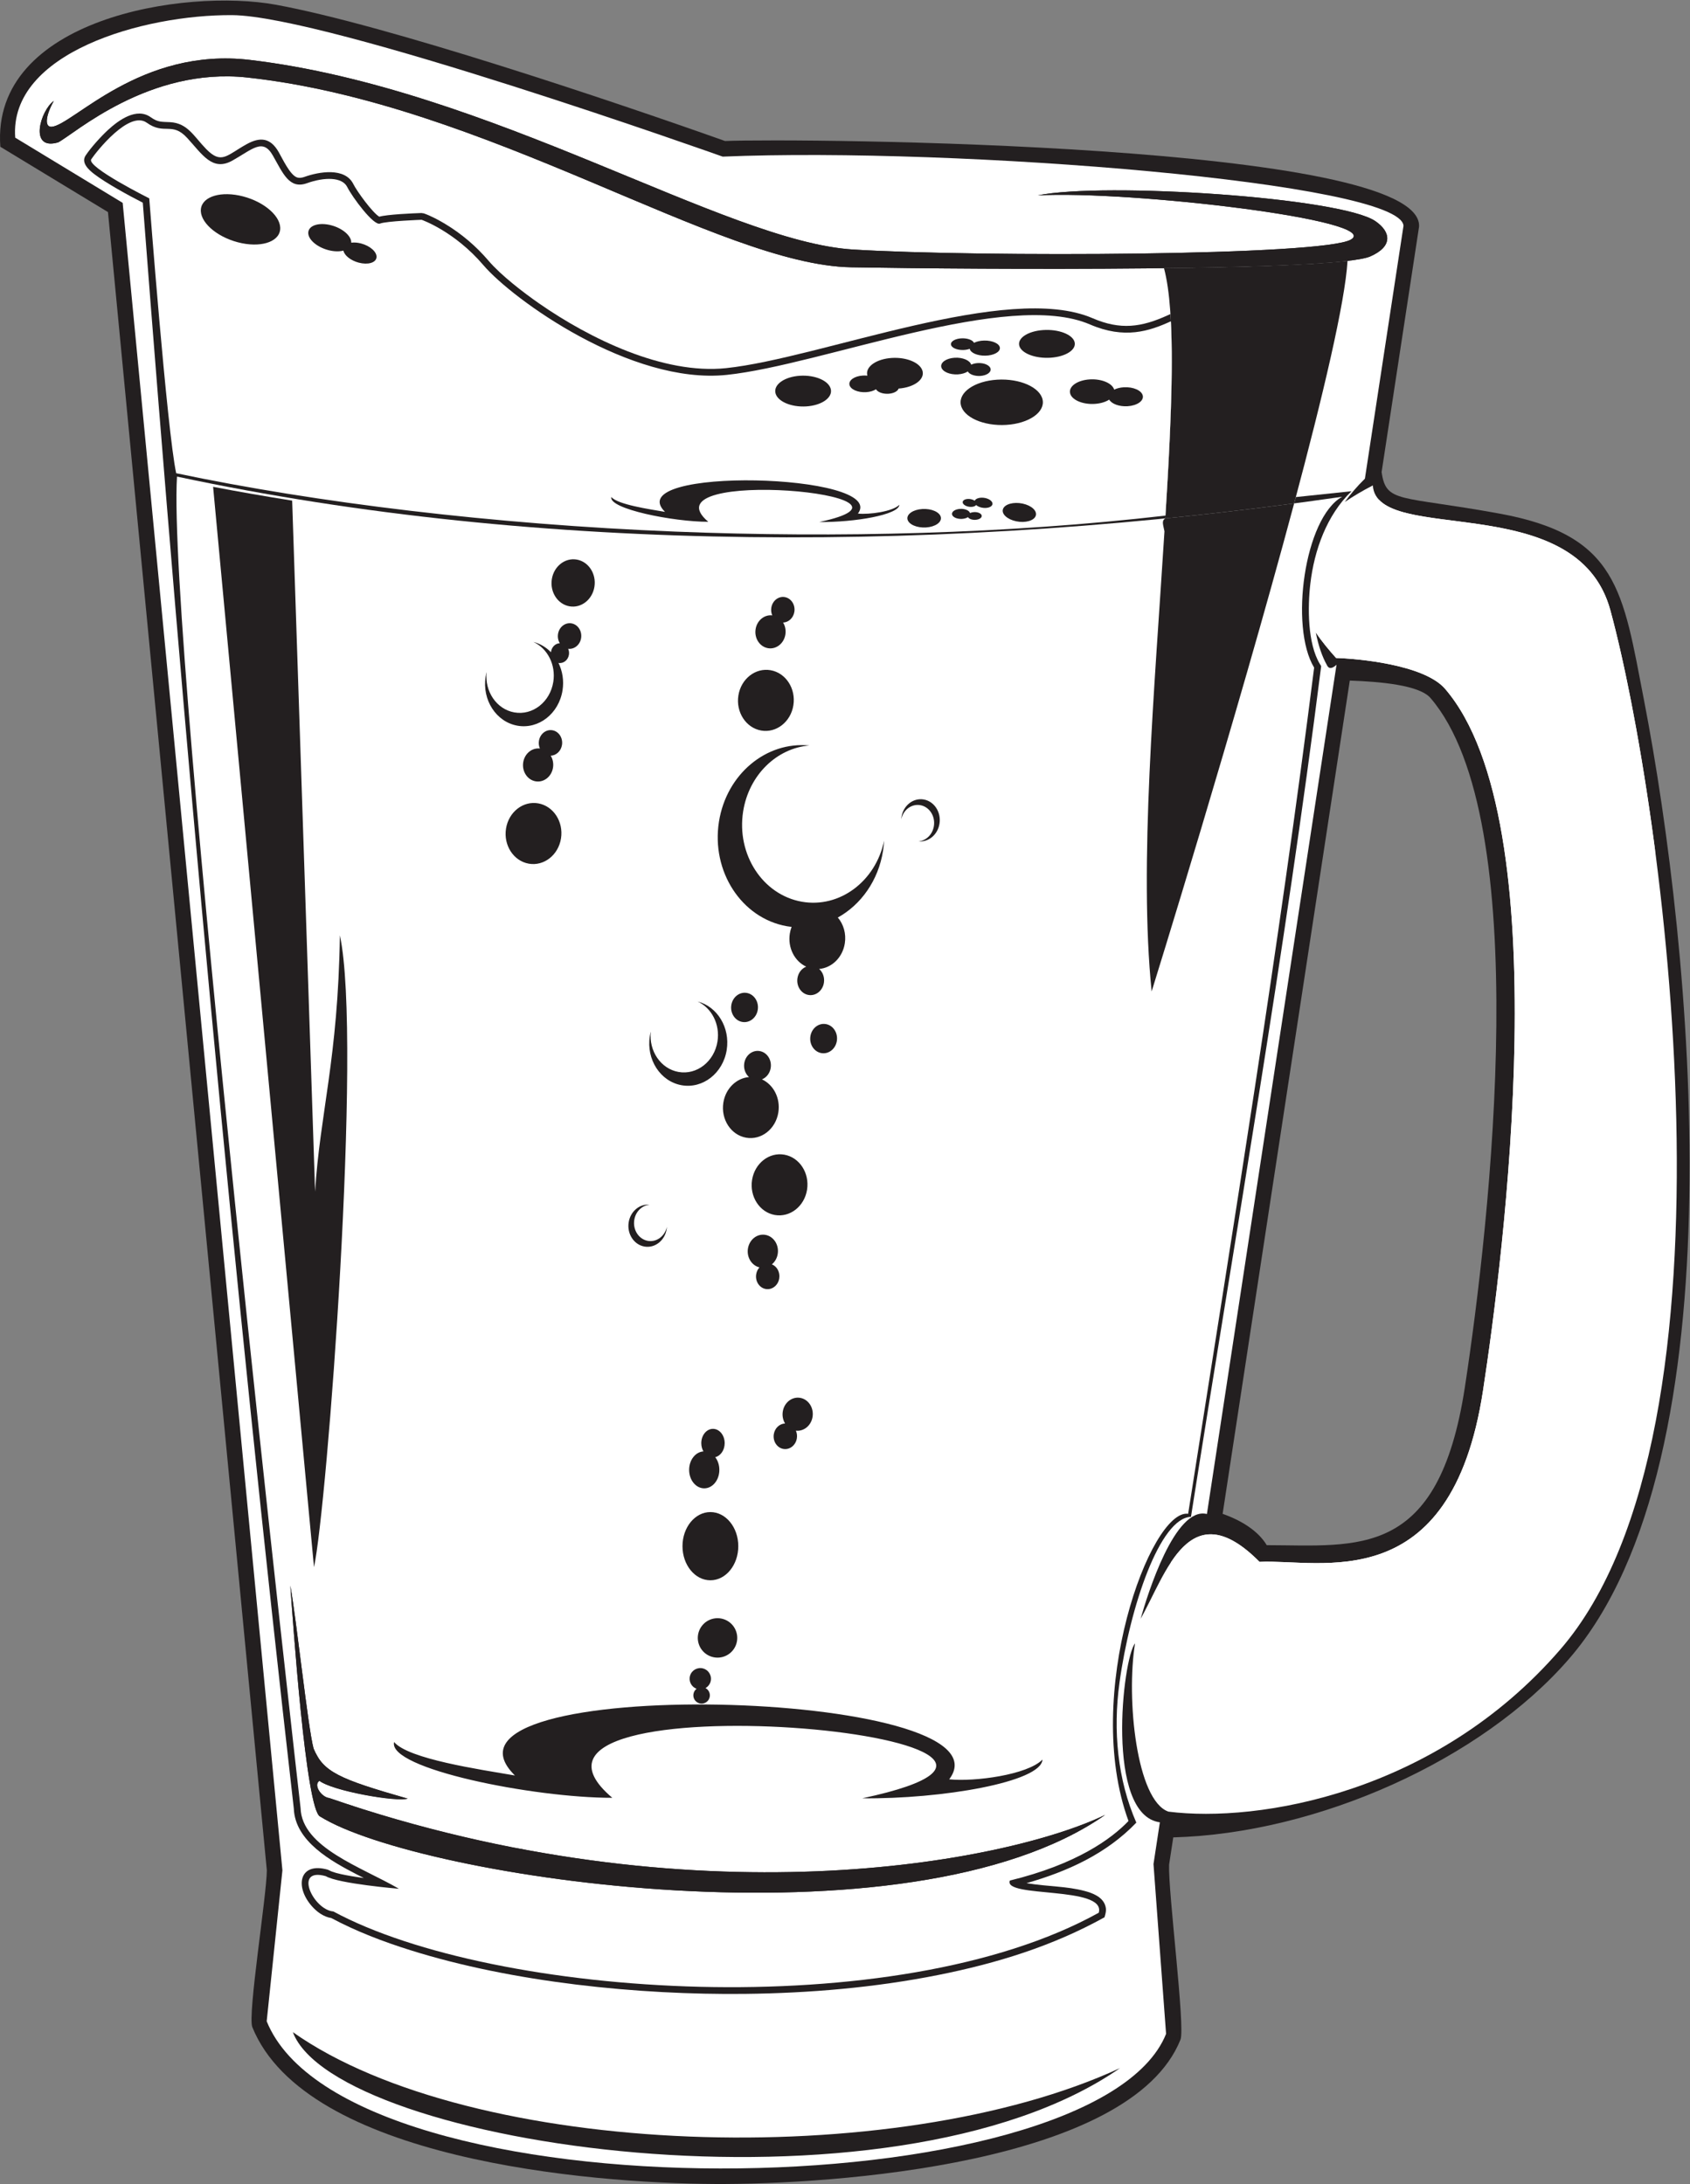
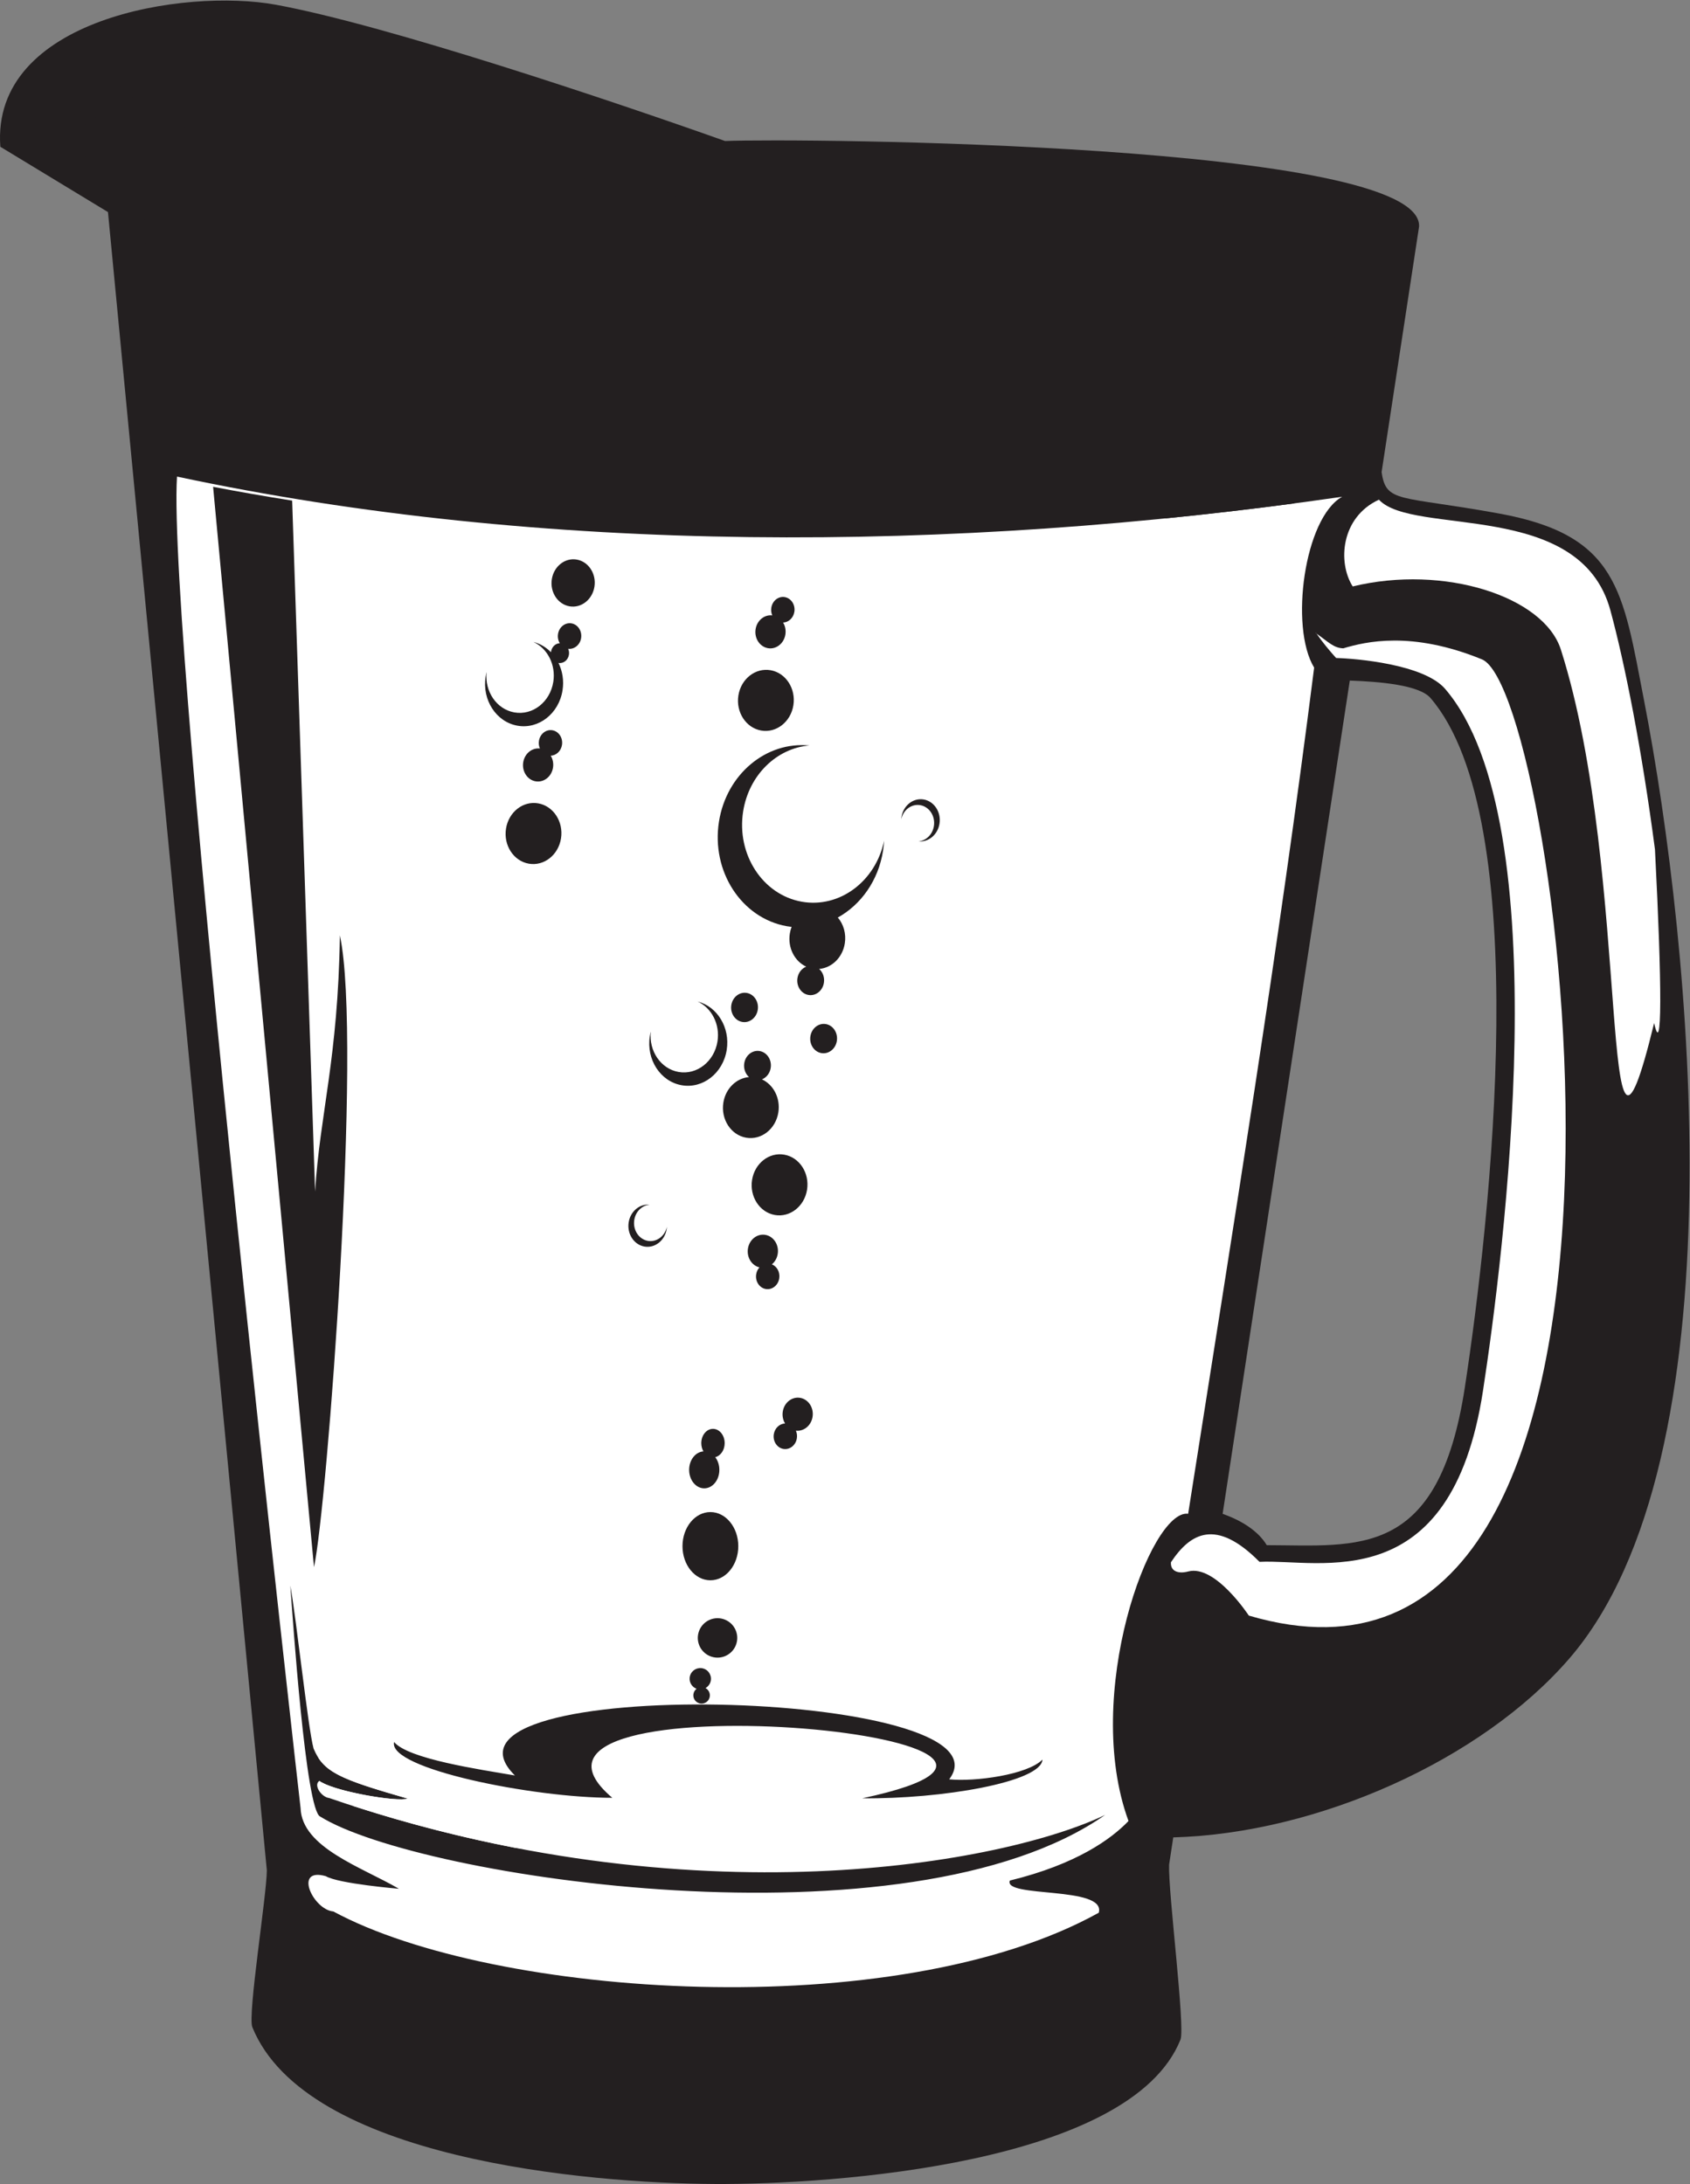
<svg xmlns="http://www.w3.org/2000/svg" viewBox="0 0 742.413 959.493" height="959.493" width="742.413" xml:space="preserve" id="svg2" version="1.1">
  <rect x="0" y="0" width="742.413" height="959.493" fill="#808080" stroke="none" />
  <defs id="defs6" />
  <g transform="matrix(1.333,0,0,-1.333,0,959.493)" id="g10">
    <g transform="scale(0.1)" id="g12">
      <path id="path14" style="fill:#231f20;fill-opacity:1;fill-rule:evenodd;stroke:none" d="m 4448.31,4954.96 -419.06,-2746.3 c 61.79,-21.56 117.35,-56.3 145.38,-103.23 301.27,-0.53 565.81,-47.74 652.79,519.75 84.57,551.76 230.06,1873.14 -113.07,2272.26 -36.73,42.72 -165.07,53.97 -266.04,57.52 z M 2389.42,6733.25 c 242.53,9.63 2300.16,-6.27 2287.23,-281.88 l -123.48,-809.18 c 14.76,-103.66 58.29,-76.74 387.53,-136.74 392.13,-71.45 407.18,-253.97 477.28,-615.53 157.84,-814.17 322.29,-2500.17 -246.37,-3158.26 -288.28,-333.62 -828.58,-576.38 -1305.07,-589.31 l -13.72,-89.93 c -3.47,-89.65 53.75,-536.08 37.5,-576.65 C 3726.16,65.949 2747.05,-2.18 2354.58,0.051 1938.27,2.422 1007.98,81.621 831.531,517.039 815.473,556.672 879.016,951.672 879.355,1033.9 L 355.824,6499.05 1.109,6714.28 c -31.27,421.77 606.735,523.5 908.875,467.97 365.026,-67.08 1110.246,-317.88 1479.436,-449 v 0" />
-       <path id="path16" style="fill:#ffffff;fill-opacity:1;fill-rule:evenodd;stroke:none" d="m 3759.04,1863.13 c 22.73,80.49 113.19,371.03 218.42,345.02 l 427.1,2798.99 c -15.32,-14.37 -26.4,-14.3 -32.46,0.43 -13.74,24.42 -27.02,60.85 -35.64,105.27 20.64,-30.06 43.93,-58.11 66.77,-83.49 64.41,-1.59 289.25,-20.3 359.22,-101.69 377.29,-438.84 191.22,-1880.34 124.84,-2313.34 -105.36,-687.4 -538.36,-553.48 -736.42,-563.9 -231.85,234.06 -308.83,-41.29 -391.83,-187.29 z M 177.297,6865.36 c -28.524,-51.17 -29.996,-87 -6.992,-85.24 69.715,5.32 292.121,263.41 653.429,220.37 795.066,-94.7 1565.666,-599.1 1987.926,-624.93 415.9,-25.44 1550.63,-21.01 1640.61,33.01 106.06,63.67 -724.17,161.7 -1031.99,145.57 218.44,44.27 998.31,-6.37 1112.55,-85.16 51.64,-35.62 57.8,-83.53 -17.4,-116.22 -114.29,-49.7 -1286.49,-43.2 -1710.28,-35.69 -436.85,7.74 -1201.56,540.03 -1990.439,625.51 -324.344,35.15 -570.184,-186.51 -623.078,-213.81 -98.309,-28.84 -57.82,106.23 -14.336,136.59 z M 50.141,6744.32 404.27,6529.45 930.727,1033.68 878.91,536.242 c 266,-656.351 2730.78,-623.531 2963.96,-41.453 l -41.45,559.631 20.98,137.58 c -180.35,24.42 -123.03,540.59 -81.8,589.66 -29.71,-182.13 4.91,-517.85 109.99,-554.43 295.37,-37.5 881.23,59.72 1291.69,534.74 626.93,725.52 336.78,2792.1 164.82,3424.55 -110.39,405.96 -769.98,211.77 -782.84,411.64 -34.97,-18.07 -65.62,-36.32 -92.45,-54.68 18.95,26.21 40.92,51.95 66.32,76.87 l 127.18,833.43 c -8.2,142.49 -1470.87,260.05 -2243.7,228 0,0 -1304.25,464.38 -1616.7,466.36 -292.601,1.83 -735.496,-124.01 -714.769,-403.82 v 0" />
      <path id="path18" style="fill:#231f20;fill-opacity:1;fill-rule:evenodd;stroke:none" d="m 3382.97,991.5 c 74.28,-12.07 129.98,-9.398 192.09,-25.891 25.57,-6.789 56.83,-18.886 66.71,-45.957 5.62,-15.429 2.23,-26.433 -1.72,-40.601 C 3467.93,783.582 3284.58,727.27 3092.26,688.91 2883.59,647.289 2667.81,628.949 2455.2,626.582 c -351.09,-3.91 -764.85,37.668 -1103.47,144.18 -88.58,27.867 -177.98,61.859 -259.99,105.777 -25.32,3.871 -47.98,20.641 -64.42,39.551 -57.531,66.14 -39.523,145.86 52.41,119.94 l 5.43,-2.35 c 20.15,-12.08 88.64,-21.72 113.9,-25.28 -7.25,3.65 -14.48,7.33 -21.66,11.04 -84.78,43.8 -204.959,109.1 -209.115,217.85 -201.097,1760.7 -362.344,3525.77 -497.687,5292.69 -45.118,22.96 -120.871,64.09 -160.438,94.6 -17.387,13.41 -43.89,37.01 -27.996,60.86 17.742,26.64 50.961,63.28 74.129,84.57 34.703,31.89 93.797,74.92 140.262,41.73 24.734,-17.67 36.511,-14.78 64.402,-16.4 57.789,-3.36 78.199,-47.31 118.578,-88.61 50.531,-51.68 67.445,-20.47 133.047,15.9 44.824,24.84 78.731,21.58 105.938,-26.02 12.386,-21.68 36.531,-73.36 58.648,-82.68 8.684,-3.65 18.09,-1.87 26.662,1.2 46.68,16.67 132.63,32.13 160.45,-23.5 12.39,-24.78 63.16,-94.48 85.6,-107.84 26.53,7.52 109.07,11.06 138.82,12.11 l 8.1,-1.21 c 23.16,-8.02 49.33,-22.19 70.16,-34.69 53.79,-32.26 102.49,-73.8 143.15,-121.53 40.76,-47.85 115.49,-105.18 166.86,-140.85 166.17,-115.4 409.13,-234.73 615.85,-212.96 313.2,32.96 928.6,285.07 1207.99,164.51 91.67,-39.55 160.65,-30.08 248.57,10.18 l 7.95,3.64 c 10.9,-166.91 -0.18,-406.01 -17.05,-673.56 141.98,14.18 283.61,30.68 424.64,49.4 l 5.58,20.88 183.57,19.32 c -82.18,-78.95 -122.81,-194.91 -135.74,-304.58 -8.98,-76.15 -9.71,-197.58 31.56,-265.18 5.07,-8.29 4.31,-4.8 3.1,-14.43 -118.73,-939.1 -281.09,-1860.95 -428.09,-2796.08 -102.21,-2.55 -201.21,-296.98 -235.58,-546.56 -21.83,-158.41 -6.24,-319.84 55.47,-461.23 -98.37,-102.7 -227.08,-161.08 -361.82,-199.47 v 0" />
      <path id="path20" style="fill:#231f20;fill-opacity:1;fill-rule:nonzero;stroke:none" d="m 177.297,6865.36 c -28.524,-51.17 -29.996,-87 -6.992,-85.24 69.715,5.32 292.121,263.41 653.429,220.37 795.066,-94.7 1565.666,-599.1 1987.926,-624.93 415.9,-25.44 1550.63,-21.01 1640.61,33.01 106.06,63.67 -724.17,161.7 -1031.99,145.57 218.44,44.27 998.31,-6.37 1112.55,-85.16 51.64,-35.62 57.8,-83.53 -17.4,-116.22 -114.29,-49.7 -1286.49,-43.2 -1710.28,-35.69 -436.85,7.74 -1201.56,540.03 -1990.439,625.51 -324.344,35.15 -570.184,-186.51 -623.078,-213.81 -98.309,-28.84 -57.82,106.23 -14.336,136.59 v 0" />
      <path id="path22" style="fill:#ffffff;fill-opacity:1;fill-rule:evenodd;stroke:none" d="m 1085.01,1272.03 c 1199.58,-412.581 2231.62,-212.66 2557.04,-55.61 -649.01,-454.01 -2264.06,-206.96 -2586.51,-5.55 -47.82,16.96 -91.384,660.66 -98.778,761.53 21.082,-117.49 57.828,-467.11 76.538,-537.02 32.34,-77.47 82.95,-100.04 310.62,-165.24 -35.56,-12.4 -250.89,25.63 -291.17,58.73 -21.16,-13.73 6.49,-54.03 32.26,-56.84 z M 583.316,5627.26 C 1784.28,5371 3133.47,5373.76 4423.09,5560.76 c -124.91,-69.66 -173.48,-430.05 -92.25,-563.12 -117.1,-926.13 -264.28,-1827.79 -415.22,-2788.75 -123.74,17.18 -349.31,-596.16 -196.58,-1012.54 -56.91,-59.42 -171.22,-142.57 -391.05,-196.3 -22.76,-58.191 317.97,-16.8 293.06,-106.011 -669.05,-371.23 -1994.68,-281.199 -2522.44,4.16 -66.5,5.531 -132.985,146.821 -24.93,116.341 41.55,-24.931 241.02,-41.548 241.02,-41.548 -122.61,71.438 -319.981,135.748 -324.137,265.958 0,0 -440.497,3856.39 -407.247,4388.31 v 0" />
-       <path id="path24" style="fill:#231f20;fill-opacity:1;fill-rule:evenodd;stroke:none" d="m 3837.54,5446.87 c -32.62,-520.86 -84.66,-1100.28 -42.24,-1516.5 0,0 278.28,893.6 469.6,1608.46 -141.02,-18.72 -282.64,-35.22 -424.62,-49.4 -12.97,-7.89 -7.13,-20.02 -2.74,-42.56 v 0" />
      <path id="path26" style="fill:#ffffff;fill-opacity:1;fill-rule:evenodd;stroke:none" d="m 3546.31,1447.84 c 63.15,-35.47 97.81,-73.86 97.23,-113.58 -2.39,-161.68 -586.68,-284.23 -1304.81,-273.66 -234.29,3.45 -453.92,20.64 -643.42,47.87 -170.86,33.21 -347.77,77.98 -528.82,136.48 -50.99,25.03 -87.49,51.68 -107.16,79.37 52.97,-31.91 250.66,-66.02 284.59,-54.18 -192.65,55.17 -258.51,79.82 -293.81,133.04 13.67,28.35 45.57,55.21 92.97,80.04 -17.65,-15.49 -27.12,-31.68 -27.37,-48.42 -1.91,-129.67 546.57,-242.92 1224.81,-252.91 678.24,-9.98 1229.81,87.08 1231.73,216.76 0.24,16.72 -8.75,33.19 -25.94,49.19 v 0" />
-       <path id="path28" style="fill:#231f20;fill-opacity:1;fill-rule:nonzero;stroke:none" d="m 1085.01,1272.03 c 1199.58,-412.581 2231.62,-212.66 2557.04,-55.61 -649.01,-454.01 -2264.06,-206.96 -2586.51,-5.55 -47.82,16.96 -91.384,660.66 -98.778,761.53 21.082,-117.49 57.828,-467.11 76.538,-537.02 32.34,-77.47 82.95,-100.04 310.62,-165.24 -35.56,-12.4 -250.89,25.63 -291.17,58.73 -21.16,-13.73 6.49,-54.03 32.26,-56.84 v 0" />
      <path id="path30" style="fill:#231f20;fill-opacity:1;fill-rule:nonzero;stroke:none" d="m 962.828,5548.04 75.602,-2277.26 c 15.35,254.47 75.82,438.3 81.66,844.49 74.64,-345.74 -42.53,-1887.03 -85.33,-2082.23 L 702.297,5593.51 c 83.547,-16.02 170.586,-31.21 260.531,-45.47 v 0" />
      <path id="path32" style="fill:#231f20;fill-opacity:1;fill-rule:evenodd;stroke:none" d="m 3836.01,6314.14 c 39.51,-148.21 27.26,-460.04 4.27,-824.71 141.98,14.18 283.61,30.68 424.64,49.4 94.51,353.11 167.84,662.66 175.95,799.4 -118.03,-13.69 -348.05,-20.86 -604.86,-24.09 v 0" />
-       <path id="path34" style="fill:#231f20;fill-opacity:1;fill-rule:nonzero;stroke:none" d="M 3691.13,381.992 C 2937.06,-142.41 1105.6,124.43 965.102,500.461 1554.92,84.129 2949.83,38.812 3691.13,381.992 v 0" />
-       <path id="path36" style="fill:#231f20;fill-opacity:1;fill-rule:nonzero;stroke:none" d="m 2539.73,4989.09 c 50.04,-8.88 83.58,-60.6 74.9,-115.47 -8.67,-54.88 -56.29,-92.16 -106.33,-83.27 -50.03,8.89 -83.58,60.61 -74.9,115.48 8.68,54.87 56.29,92.16 106.33,83.26 z m 46.75,240.95 c 20.97,-3.72 35.03,-25.4 31.4,-48.4 -3.21,-20.26 -19.07,-34.79 -37.13,-35.43 6.77,-11.11 9.81,-25.02 7.55,-39.32 -4.71,-29.73 -30.5,-49.93 -57.61,-45.11 -27.11,4.81 -45.28,32.83 -40.58,62.56 4.54,28.77 28.85,48.61 54.97,45.5 -3.31,7.57 -4.59,16.33 -3.17,25.3 3.64,23.01 23.59,38.63 44.57,34.9 z m 383.65,-732.24 c 0.14,2.55 0.41,5.12 0.82,7.72 5.99,37.9 38.88,63.66 73.45,57.52 34.56,-6.14 57.74,-41.88 51.74,-79.77 -5.74,-36.28 -36.11,-61.43 -69.01,-58.13 24.75,2.01 46.13,22.31 50.56,50.29 5.18,32.75 -14.84,63.6 -44.69,68.9 -28.9,5.14 -56.43,-15.53 -62.87,-46.53 z m -825.37,-699.67 c -1.32,-5 -2.42,-10.12 -3.24,-15.36 -12.14,-76.72 34.76,-149.03 104.73,-161.46 69.96,-12.43 136.54,39.7 148.68,116.43 11.6,73.42 -30.86,142.8 -95.86,159.52 46.11,-21.17 74.37,-75 65.42,-131.62 -10.48,-66.27 -67.99,-111.3 -128.42,-100.56 -58.48,10.39 -98.3,69.2 -91.31,133.05 z m 577.1,24.69 c 24.06,-4.28 40.19,-29.15 36.02,-55.53 -4.17,-26.4 -27.07,-44.33 -51.14,-40.05 -24.06,4.28 -40.19,29.14 -36.01,55.54 4.17,26.38 27.06,44.31 51.13,40.04 z M 2581.49,2422.66 c -20.98,3.73 -35.03,25.41 -31.4,48.41 3.21,20.25 19.06,34.78 37.13,35.42 -6.78,11.12 -9.81,25.03 -7.55,39.32 4.71,29.73 30.5,49.93 57.61,45.12 27.11,-4.82 45.28,-32.83 40.58,-62.57 -4.55,-28.76 -28.85,-48.6 -54.98,-45.5 3.32,-7.57 4.6,-16.33 3.18,-25.3 -3.64,-23 -23.6,-38.63 -44.57,-34.9 z m -113.07,1225.52 c -11.99,10.54 -18.5,27.74 -15.67,45.64 4.17,26.39 27.07,44.32 51.14,40.04 24.06,-4.28 40.19,-29.14 36.02,-55.54 -2.83,-17.89 -14.28,-31.89 -28.86,-37.72 38.1,-17.58 61.44,-62.1 54.03,-108.92 -8.68,-54.87 -56.29,-92.16 -106.33,-83.27 -50.04,8.9 -83.58,60.61 -74.91,115.48 7.41,46.83 43.16,80.83 84.58,84.29 z m -270.58,-493.27 c -0.14,-2.55 -0.41,-5.13 -0.82,-7.72 -5.99,-37.91 -38.89,-63.66 -73.45,-57.52 -34.56,6.14 -57.74,41.86 -51.74,79.77 5.74,36.28 36.11,61.42 69.01,58.13 -24.75,-2.02 -46.13,-22.33 -50.56,-50.3 -5.17,-32.74 14.84,-63.59 44.7,-68.9 28.88,-5.13 56.42,15.54 62.86,46.54 z m 248.27,674.98 c -24.06,4.27 -40.2,29.15 -36.02,55.53 4.17,26.39 27.07,44.32 51.14,40.04 24.06,-4.28 40.19,-29.14 36.02,-55.53 -4.18,-26.38 -27.07,-44.31 -51.14,-40.04 z m 107.26,-636.22 c 50.05,-8.88 97.66,28.4 106.34,83.28 8.67,54.87 -24.87,106.58 -74.91,115.46 -50.03,8.91 -97.65,-28.38 -106.33,-83.26 -8.68,-54.87 24.87,-106.58 74.9,-115.48 z m -29.92,-243.93 c 20.98,-3.73 40.93,11.9 44.57,34.9 3.21,20.26 -7.32,39.48 -24.2,46.33 9.83,8.17 16.97,20.26 19.23,34.56 4.7,29.74 -13.47,57.74 -40.58,62.57 -27.11,4.81 -52.9,-15.38 -57.61,-45.12 -4.54,-28.77 12.33,-55.93 37.98,-62.01 -5.47,-6.02 -9.37,-13.87 -10.78,-22.83 -3.64,-23 10.42,-44.67 31.39,-48.4 z m -749.53,1600.52 c 50.04,-8.89 83.58,-60.61 74.9,-115.48 -8.67,-54.87 -56.29,-92.16 -106.33,-83.26 -50.03,8.88 -83.58,60.59 -74.9,115.47 8.67,54.87 56.29,92.16 106.33,83.27 z m 46.75,240.94 c 20.98,-3.72 35.03,-25.4 31.4,-48.39 -3.21,-20.26 -19.07,-34.8 -37.13,-35.43 6.77,-11.12 9.81,-25.02 7.55,-39.33 -4.71,-29.73 -30.5,-49.92 -57.61,-45.11 -27.11,4.82 -45.29,32.82 -40.58,62.56 4.55,28.77 28.85,48.61 54.98,45.5 -3.32,7.58 -4.6,16.35 -3.18,25.3 3.64,23.01 23.6,38.63 44.57,34.9 z m 55.96,408.56 c -38.77,6.88 -64.75,46.94 -58.03,89.45 6.72,42.51 43.6,71.39 82.37,64.5 38.77,-6.88 64.75,-46.94 58.02,-89.45 -6.71,-42.51 -43.6,-71.4 -82.36,-64.5 z m -60.84,-151.52 c 0.07,0.78 0.17,1.57 0.29,2.36 2.48,15.68 14.77,26.95 28.77,27.44 -5.25,8.61 -7.6,19.37 -5.85,30.46 3.64,23.04 23.63,38.69 44.63,34.95 21,-3.73 35.08,-25.43 31.43,-48.47 -3.52,-22.27 -22.34,-37.64 -42.58,-35.24 2.57,-5.87 3.56,-12.66 2.46,-19.6 -2.82,-17.8 -18.25,-29.9 -34.49,-27.05 13.14,-26.59 18.5,-58.11 13.39,-90.4 -12.13,-76.73 -78.71,-128.87 -148.67,-116.44 -69.97,12.44 -116.87,84.74 -104.74,161.47 0.83,5.24 1.92,10.35 3.24,15.35 -6.98,-63.84 32.84,-122.65 91.32,-133.04 60.43,-10.74 117.93,34.29 128.42,100.56 8.95,56.62 -19.31,110.45 -65.43,131.63 22.37,-5.76 42.07,-17.75 57.81,-33.98 z M 2913.64,4427.2 c -0.61,-11.04 -1.77,-22.18 -3.54,-33.35 -15.56,-98.44 -73.14,-177.89 -149.02,-219.84 18.72,-22.01 28.12,-53.06 23.04,-85.2 -7.4,-46.82 -43.16,-80.83 -84.57,-84.28 11.99,-10.54 18.5,-27.75 15.66,-45.64 -4.17,-26.39 -27.07,-44.33 -51.13,-40.05 -24.06,4.29 -40.19,29.15 -36.02,55.54 2.83,17.9 14.27,31.9 28.85,37.72 -38.09,17.59 -61.43,62.1 -54.02,108.92 1.22,7.74 3.22,15.14 5.89,22.09 -5.3,0.59 -10.61,1.36 -15.93,2.29 -149.3,26.54 -249.38,180.82 -223.49,344.53 24.78,156.7 155.98,265.32 298.08,251.09 -106.91,-8.7 -199.27,-96.42 -218.37,-217.24 -22.37,-141.41 64.08,-274.68 193.03,-297.6 124.78,-22.16 243.72,67.09 271.54,201.02 z M 2304.11,1584.45 c 14.37,-4.47 29.64,3.57 34.1,17.95 3.93,12.64 -1.83,25.99 -13.08,32.05 7.56,4.25 13.56,11.29 16.33,20.23 5.77,18.57 -4.61,38.31 -23.19,44.08 -18.57,5.76 -38.3,-4.62 -44.07,-23.19 -5.58,-17.98 3.96,-37.04 21.42,-43.48 -4.34,-3.31 -7.71,-7.95 -9.45,-13.54 -4.47,-14.38 3.57,-29.64 17.94,-34.1 z m 41.26,153.25 c 34.28,-10.65 70.71,8.52 81.35,42.81 10.64,34.28 -8.53,70.71 -42.81,81.35 -34.28,10.64 -70.71,-8.53 -81.35,-42.8 -10.64,-34.29 8.52,-70.72 42.81,-81.36 z m 4.29,751.1 c 21.28,0 38.54,-21.09 38.54,-47.12 0,-22.91 -13.38,-42.01 -31.11,-46.24 8.42,-10.91 13.58,-25.61 13.58,-41.79 0,-33.64 -22.3,-60.9 -49.81,-60.9 -27.5,0 -49.8,27.26 -49.8,60.9 0,32.53 20.88,59.13 47.15,60.81 -4.46,7.69 -7.08,17.09 -7.08,27.22 0,26.03 17.25,47.12 38.53,47.12 z m -8.53,-274.26 c 50.76,0 91.94,-50.34 91.94,-112.42 0,-62.07 -41.18,-112.41 -91.94,-112.41 -50.76,0 -91.94,50.34 -91.94,112.41 0,62.08 41.18,112.42 91.94,112.42 z m 1094.39,-815.8 c -3.85,-74.22 -332.92,-130.43 -593.97,-127.58 972.11,206.84 -1308.49,412.6 -823.66,1.64 -259.42,-0.33 -741.4,95.93 -719.08,183.83 47.02,-56.11 281.79,-90.28 398.1,-110.26 -343.98,339.13 1658.31,287.62 1431.25,-12.65 83.82,-8.57 257.88,14.81 307.36,65.02 v 0" />
+       <path id="path36" style="fill:#231f20;fill-opacity:1;fill-rule:nonzero;stroke:none" d="m 2539.73,4989.09 c 50.04,-8.88 83.58,-60.6 74.9,-115.47 -8.67,-54.88 -56.29,-92.16 -106.33,-83.27 -50.03,8.89 -83.58,60.61 -74.9,115.48 8.68,54.87 56.29,92.16 106.33,83.26 z m 46.75,240.95 c 20.97,-3.72 35.03,-25.4 31.4,-48.4 -3.21,-20.26 -19.07,-34.79 -37.13,-35.43 6.77,-11.11 9.81,-25.02 7.55,-39.32 -4.71,-29.73 -30.5,-49.93 -57.61,-45.11 -27.11,4.81 -45.28,32.83 -40.58,62.56 4.54,28.77 28.85,48.61 54.97,45.5 -3.31,7.57 -4.59,16.33 -3.17,25.3 3.64,23.01 23.59,38.63 44.57,34.9 z m 383.65,-732.24 c 0.14,2.55 0.41,5.12 0.82,7.72 5.99,37.9 38.88,63.66 73.45,57.52 34.56,-6.14 57.74,-41.88 51.74,-79.77 -5.74,-36.28 -36.11,-61.43 -69.01,-58.13 24.75,2.01 46.13,22.31 50.56,50.29 5.18,32.75 -14.84,63.6 -44.69,68.9 -28.9,5.14 -56.43,-15.53 -62.87,-46.53 z m -825.37,-699.67 c -1.32,-5 -2.42,-10.12 -3.24,-15.36 -12.14,-76.72 34.76,-149.03 104.73,-161.46 69.96,-12.43 136.54,39.7 148.68,116.43 11.6,73.42 -30.86,142.8 -95.86,159.52 46.11,-21.17 74.37,-75 65.42,-131.62 -10.48,-66.27 -67.99,-111.3 -128.42,-100.56 -58.48,10.39 -98.3,69.2 -91.31,133.05 z m 577.1,24.69 c 24.06,-4.28 40.19,-29.15 36.02,-55.53 -4.17,-26.4 -27.07,-44.33 -51.14,-40.05 -24.06,4.28 -40.19,29.14 -36.01,55.54 4.17,26.38 27.06,44.31 51.13,40.04 z M 2581.49,2422.66 c -20.98,3.73 -35.03,25.41 -31.4,48.41 3.21,20.25 19.06,34.78 37.13,35.42 -6.78,11.12 -9.81,25.03 -7.55,39.32 4.71,29.73 30.5,49.93 57.61,45.12 27.11,-4.82 45.28,-32.83 40.58,-62.57 -4.55,-28.76 -28.85,-48.6 -54.98,-45.5 3.32,-7.57 4.6,-16.33 3.18,-25.3 -3.64,-23 -23.6,-38.63 -44.57,-34.9 z m -113.07,1225.52 c -11.99,10.54 -18.5,27.74 -15.67,45.64 4.17,26.39 27.07,44.32 51.14,40.04 24.06,-4.28 40.19,-29.14 36.02,-55.54 -2.83,-17.89 -14.28,-31.89 -28.86,-37.72 38.1,-17.58 61.44,-62.1 54.03,-108.92 -8.68,-54.87 -56.29,-92.16 -106.33,-83.27 -50.04,8.9 -83.58,60.61 -74.91,115.48 7.41,46.83 43.16,80.83 84.58,84.29 z m -270.58,-493.27 c -0.14,-2.55 -0.41,-5.13 -0.82,-7.72 -5.99,-37.91 -38.89,-63.66 -73.45,-57.52 -34.56,6.14 -57.74,41.86 -51.74,79.77 5.74,36.28 36.11,61.42 69.01,58.13 -24.75,-2.02 -46.13,-22.33 -50.56,-50.3 -5.17,-32.74 14.84,-63.59 44.7,-68.9 28.88,-5.13 56.42,15.54 62.86,46.54 z m 248.27,674.98 c -24.06,4.27 -40.2,29.15 -36.02,55.53 4.17,26.39 27.07,44.32 51.14,40.04 24.06,-4.28 40.19,-29.14 36.02,-55.53 -4.18,-26.38 -27.07,-44.31 -51.14,-40.04 z m 107.26,-636.22 c 50.05,-8.88 97.66,28.4 106.34,83.28 8.67,54.87 -24.87,106.58 -74.91,115.46 -50.03,8.91 -97.65,-28.38 -106.33,-83.26 -8.68,-54.87 24.87,-106.58 74.9,-115.48 z m -29.92,-243.93 c 20.98,-3.73 40.93,11.9 44.57,34.9 3.21,20.26 -7.32,39.48 -24.2,46.33 9.83,8.17 16.97,20.26 19.23,34.56 4.7,29.74 -13.47,57.74 -40.58,62.57 -27.11,4.81 -52.9,-15.38 -57.61,-45.12 -4.54,-28.77 12.33,-55.93 37.98,-62.01 -5.47,-6.02 -9.37,-13.87 -10.78,-22.83 -3.64,-23 10.42,-44.67 31.39,-48.4 z m -749.53,1600.52 c 50.04,-8.89 83.58,-60.61 74.9,-115.48 -8.67,-54.87 -56.29,-92.16 -106.33,-83.26 -50.03,8.88 -83.58,60.59 -74.9,115.47 8.67,54.87 56.29,92.16 106.33,83.27 z m 46.75,240.94 c 20.98,-3.72 35.03,-25.4 31.4,-48.39 -3.21,-20.26 -19.07,-34.8 -37.13,-35.43 6.77,-11.12 9.81,-25.02 7.55,-39.33 -4.71,-29.73 -30.5,-49.92 -57.61,-45.11 -27.11,4.82 -45.29,32.82 -40.58,62.56 4.55,28.77 28.85,48.61 54.98,45.5 -3.32,7.58 -4.6,16.35 -3.18,25.3 3.64,23.01 23.6,38.63 44.57,34.9 z m 55.96,408.56 c -38.77,6.88 -64.75,46.94 -58.03,89.45 6.72,42.51 43.6,71.39 82.37,64.5 38.77,-6.88 64.75,-46.94 58.02,-89.45 -6.71,-42.51 -43.6,-71.4 -82.36,-64.5 z m -60.84,-151.52 c 0.07,0.78 0.17,1.57 0.29,2.36 2.48,15.68 14.77,26.95 28.77,27.44 -5.25,8.61 -7.6,19.37 -5.85,30.46 3.64,23.04 23.63,38.69 44.63,34.95 21,-3.73 35.08,-25.43 31.43,-48.47 -3.52,-22.27 -22.34,-37.64 -42.58,-35.24 2.57,-5.87 3.56,-12.66 2.46,-19.6 -2.82,-17.8 -18.25,-29.9 -34.49,-27.05 13.14,-26.59 18.5,-58.11 13.39,-90.4 -12.13,-76.73 -78.71,-128.87 -148.67,-116.44 -69.97,12.44 -116.87,84.74 -104.74,161.47 0.83,5.24 1.92,10.35 3.24,15.35 -6.98,-63.84 32.84,-122.65 91.32,-133.04 60.43,-10.74 117.93,34.29 128.42,100.56 8.95,56.62 -19.31,110.45 -65.43,131.63 22.37,-5.76 42.07,-17.75 57.81,-33.98 z M 2913.64,4427.2 c -0.61,-11.04 -1.77,-22.18 -3.54,-33.35 -15.56,-98.44 -73.14,-177.89 -149.02,-219.84 18.72,-22.01 28.12,-53.06 23.04,-85.2 -7.4,-46.82 -43.16,-80.83 -84.57,-84.28 11.99,-10.54 18.5,-27.75 15.66,-45.64 -4.17,-26.39 -27.07,-44.33 -51.13,-40.05 -24.06,4.29 -40.19,29.15 -36.02,55.54 2.83,17.9 14.27,31.9 28.85,37.72 -38.09,17.59 -61.43,62.1 -54.02,108.92 1.22,7.74 3.22,15.14 5.89,22.09 -5.3,0.59 -10.61,1.36 -15.93,2.29 -149.3,26.54 -249.38,180.82 -223.49,344.53 24.78,156.7 155.98,265.32 298.08,251.09 -106.91,-8.7 -199.27,-96.42 -218.37,-217.24 -22.37,-141.41 64.08,-274.68 193.03,-297.6 124.78,-22.16 243.72,67.09 271.54,201.02 z M 2304.11,1584.45 c 14.37,-4.47 29.64,3.57 34.1,17.95 3.93,12.64 -1.83,25.99 -13.08,32.05 7.56,4.25 13.56,11.29 16.33,20.23 5.77,18.57 -4.61,38.31 -23.19,44.08 -18.57,5.76 -38.3,-4.62 -44.07,-23.19 -5.58,-17.98 3.96,-37.04 21.42,-43.48 -4.34,-3.31 -7.71,-7.95 -9.45,-13.54 -4.47,-14.38 3.57,-29.64 17.94,-34.1 m 41.26,153.25 c 34.28,-10.65 70.71,8.52 81.35,42.81 10.64,34.28 -8.53,70.71 -42.81,81.35 -34.28,10.64 -70.71,-8.53 -81.35,-42.8 -10.64,-34.29 8.52,-70.72 42.81,-81.36 z m 4.29,751.1 c 21.28,0 38.54,-21.09 38.54,-47.12 0,-22.91 -13.38,-42.01 -31.11,-46.24 8.42,-10.91 13.58,-25.61 13.58,-41.79 0,-33.64 -22.3,-60.9 -49.81,-60.9 -27.5,0 -49.8,27.26 -49.8,60.9 0,32.53 20.88,59.13 47.15,60.81 -4.46,7.69 -7.08,17.09 -7.08,27.22 0,26.03 17.25,47.12 38.53,47.12 z m -8.53,-274.26 c 50.76,0 91.94,-50.34 91.94,-112.42 0,-62.07 -41.18,-112.41 -91.94,-112.41 -50.76,0 -91.94,50.34 -91.94,112.41 0,62.08 41.18,112.42 91.94,112.42 z m 1094.39,-815.8 c -3.85,-74.22 -332.92,-130.43 -593.97,-127.58 972.11,206.84 -1308.49,412.6 -823.66,1.64 -259.42,-0.33 -741.4,95.93 -719.08,183.83 47.02,-56.11 281.79,-90.28 398.1,-110.26 -343.98,339.13 1658.31,287.62 1431.25,-12.65 83.82,-8.57 257.88,14.81 307.36,65.02 v 0" />
      <path id="path38" style="fill:#ffffff;fill-opacity:1;fill-rule:nonzero;stroke:none" d="m 5454.04,4398.31 c 23.54,-455.92 23.76,-692.02 -2.73,-572.06 -186.08,-762.9 -70.3,486.88 -307.34,1230.62 -55.85,175.27 -384.96,281.44 -686.04,208.36 -50.22,79.15 -39,228.12 86.41,285.9 112.87,-121.41 662.84,2.89 762.76,-364.61 47.22,-173.69 103.34,-455.68 146.94,-788.21 v 0" />
      <path id="path40" style="fill:#ffffff;fill-opacity:1;fill-rule:evenodd;stroke:none" d="m 4336.8,5111.09 c 42.72,-30.18 58.49,-48.85 90.21,-49.81 73.54,21.91 224.87,58.41 456.9,-36.43 258.78,-105.78 718.8,-3590.15 -768.33,-3151.5 0,0 -110.57,168.87 -199.48,145.45 -33.79,-8.89 -59.26,1 -57.15,30.33 63.12,95.19 147.46,147.13 291.92,1.29 198.06,10.42 631.06,-123.5 736.42,563.9 66.38,433 252.45,1874.5 -124.84,2313.34 -69.97,81.39 -294.81,100.1 -359.22,101.69 -22.84,25.38 -46.13,53.43 -66.77,83.49 l 0.34,-1.75 v 0" />
-       <path id="path42" style="fill:#ffffff;fill-opacity:1;fill-rule:evenodd;stroke:none" d="m 3133.89,6063.01 c -0.79,10.64 15.82,19.58 37.08,19.97 18.73,0.35 34.83,-6.04 38.94,-14.84 8.61,4.37 20.43,7.19 33.65,7.43 27.49,0.51 50.61,-10.22 51.64,-23.97 1.02,-13.74 -20.43,-25.3 -47.92,-25.81 -26.6,-0.49 -49.11,9.54 -51.46,22.64 -6.11,-2.34 -13.69,-3.8 -21.98,-3.95 -21.27,-0.4 -39.16,7.91 -39.95,18.53 z m -395.78,-148.27 c 5.64,-27.9 -30.7,-53.06 -81.16,-56.17 -50.45,-3.12 -95.94,16.97 -101.58,44.87 -5.64,27.9 30.7,53.05 81.15,56.17 50.45,3.12 95.95,-16.97 101.59,-44.87 z m 526.42,67.77 c 2.36,-11.7 -12.87,-22.23 -34.02,-23.54 -18.63,-1.15 -35.63,5.24 -41.04,14.77 -7.93,-5.17 -19.31,-8.75 -32.46,-9.57 -27.33,-1.69 -51.98,9.2 -55.04,24.32 -3.05,15.11 16.63,28.74 43.97,30.43 26.45,1.63 50.38,-8.51 54.68,-22.85 5.75,2.83 13.09,4.74 21.32,5.25 21.16,1.31 40.23,-7.12 42.59,-18.81 z m -223.87,-9.09 c 5.57,-27.53 -29.74,-52.38 -79.15,-56.03 -3.13,-8.9 -16.39,-16.05 -33.56,-17.1 -18.61,-1.16 -35.63,5.24 -41.04,14.77 -7.93,-5.17 -19.3,-8.75 -32.46,-9.57 -27.33,-1.69 -51.98,9.2 -55.03,24.32 -3.06,15.1 16.63,28.74 43.97,30.43 5.16,0.32 10.23,0.18 15.09,-0.33 -0.21,0.73 -0.39,1.47 -0.55,2.21 -5.64,27.9 30.7,53.06 81.15,56.17 50.45,3.12 95.95,-16.97 101.58,-44.87 z m 725.48,-79.55 c 3.5,-17.25 -18.97,-32.79 -50.16,-34.73 -27.46,-1.7 -52.55,7.74 -60.53,21.8 -11.7,-7.64 -28.49,-12.91 -47.87,-14.11 -40.32,-2.49 -76.67,13.56 -81.17,35.86 -4.51,22.28 24.53,42.39 64.84,44.88 39,2.41 74.3,-12.55 80.63,-33.71 8.48,4.18 19.31,7 31.47,7.75 31.18,1.93 59.31,-10.49 62.79,-27.74 z m -330.15,-13.41 c 8.32,-41.14 -45.29,-78.24 -119.69,-82.84 -74.41,-4.6 -141.51,25.04 -149.83,66.18 -8.32,41.14 45.29,78.24 119.69,82.84 74.42,4.6 141.51,-25.04 149.83,-66.18 z m -263.04,-335.21 c -2.42,-6.76 5.74,-14.37 18.21,-16.98 10.99,-2.29 21.67,0.04 25.72,5.25 4.27,-3.78 10.74,-6.89 18.5,-8.52 16.12,-3.38 31.74,0.97 34.87,9.71 3.13,8.73 -7.41,18.55 -23.53,21.93 -15.61,3.27 -30.73,-0.7 -34.53,-8.87 -3.19,2.19 -7.4,3.96 -12.26,4.98 -12.48,2.61 -24.56,-0.75 -26.98,-7.5 z m 132.5,-24.83 c -5.78,-16.12 13.68,-34.26 43.45,-40.48 29.77,-6.24 58.6,1.79 64.37,17.9 5.78,16.13 -13.67,34.26 -43.45,40.49 -29.76,6.23 -58.59,-1.78 -64.37,-17.91 z m -70.19,-21.52 c 1.43,-7.04 -7.74,-13.39 -20.47,-14.17 -11.2,-0.69 -21.43,3.15 -24.69,8.89 -4.77,-3.12 -11.61,-5.27 -19.52,-5.76 -16.46,-1.01 -31.28,5.54 -33.12,14.63 -1.84,9.09 10,17.3 26.45,18.31 15.91,0.99 30.31,-5.11 32.9,-13.75 3.45,1.7 7.88,2.86 12.83,3.17 12.72,0.78 24.2,-4.29 25.62,-11.32 z m -134.69,-5.47 c 3.39,-16.79 -18.47,-31.92 -48.83,-33.8 -30.35,-1.87 -57.73,10.22 -61.12,26.99 -3.39,16.79 18.47,31.93 48.82,33.8 30.36,1.89 57.74,-10.2 61.13,-26.99 z m -136.7,40.79 c -1.71,-32.97 -147.88,-57.93 -263.85,-56.67 431.82,91.88 -581.23,183.28 -365.87,0.72 -115.24,-0.13 -329.33,42.62 -319.41,81.66 20.88,-24.92 125.16,-40.09 176.83,-48.97 -152.8,150.64 736.63,127.76 635.76,-5.62 37.24,-3.81 114.55,6.58 136.54,28.88 z m -1723.04,815.3 c -2.1,-17.47 -28.33,-25.16 -58.54,-17.18 -26.6,7.02 -47.45,23.86 -50.61,39.71 -13.5,-3.57 -31.09,-3.3 -49.88,1.66 -39.05,10.31 -68.51,36.98 -65.78,59.56 2.73,22.57 36.61,32.52 75.66,22.21 37.79,-9.97 66.59,-35.26 65.95,-57.34 9.37,1.3 20.53,0.57 32.31,-2.54 30.22,-7.97 53.01,-28.6 50.89,-46.08 z m -317.631,91.08 c -5.039,-41.67 -67.586,-60.04 -139.664,-41.01 -72.082,19.02 -126.449,68.25 -121.418,109.93 5.039,41.66 67.586,60.03 139.664,41.01 72.086,-19.02 126.449,-68.26 121.418,-109.93 z M 3358.36,6062.92 c -1.9,25.36 37.71,46.71 88.45,47.65 50.72,0.95 93.4,-18.86 95.29,-44.22 1.89,-25.37 -37.72,-46.71 -88.45,-47.66 -50.73,-0.93 -93.41,18.86 -95.29,44.23 z M 580.621,5638.34 c -30.062,139.38 -88.73,905.9 -88.73,905.9 0,0 -207.782,103.89 -191.161,128.82 16.629,24.94 124.668,162.07 182.848,120.52 58.18,-41.56 83.117,4.15 132.981,-49.87 49.867,-54.02 83.113,-112.2 149.601,-74.8 66.492,37.4 99.735,74.8 132.981,16.62 33.242,-58.17 54.023,-112.2 112.199,-91.42 58.18,20.78 116.36,20.78 132.98,-12.47 16.62,-33.24 87.27,-128.82 108.04,-120.51 20.78,8.31 137.14,12.47 137.14,12.47 0,0 108.04,-37.4 203.63,-149.6 95.57,-112.21 486.2,-394.79 802.02,-361.55 315.83,33.26 927.12,282.6 1196.81,166.23 113.89,-49.14 195.13,-22.4 266.71,10.38 8.37,-163.43 -2.09,-389.11 -17.83,-640.43 -521.2,-60.09 -1079.73,-74.07 -1615.83,-52.69 -598.24,23.86 -1184.55,95.41 -1644.389,192.4 v 0" />
    </g>
  </g>
</svg>